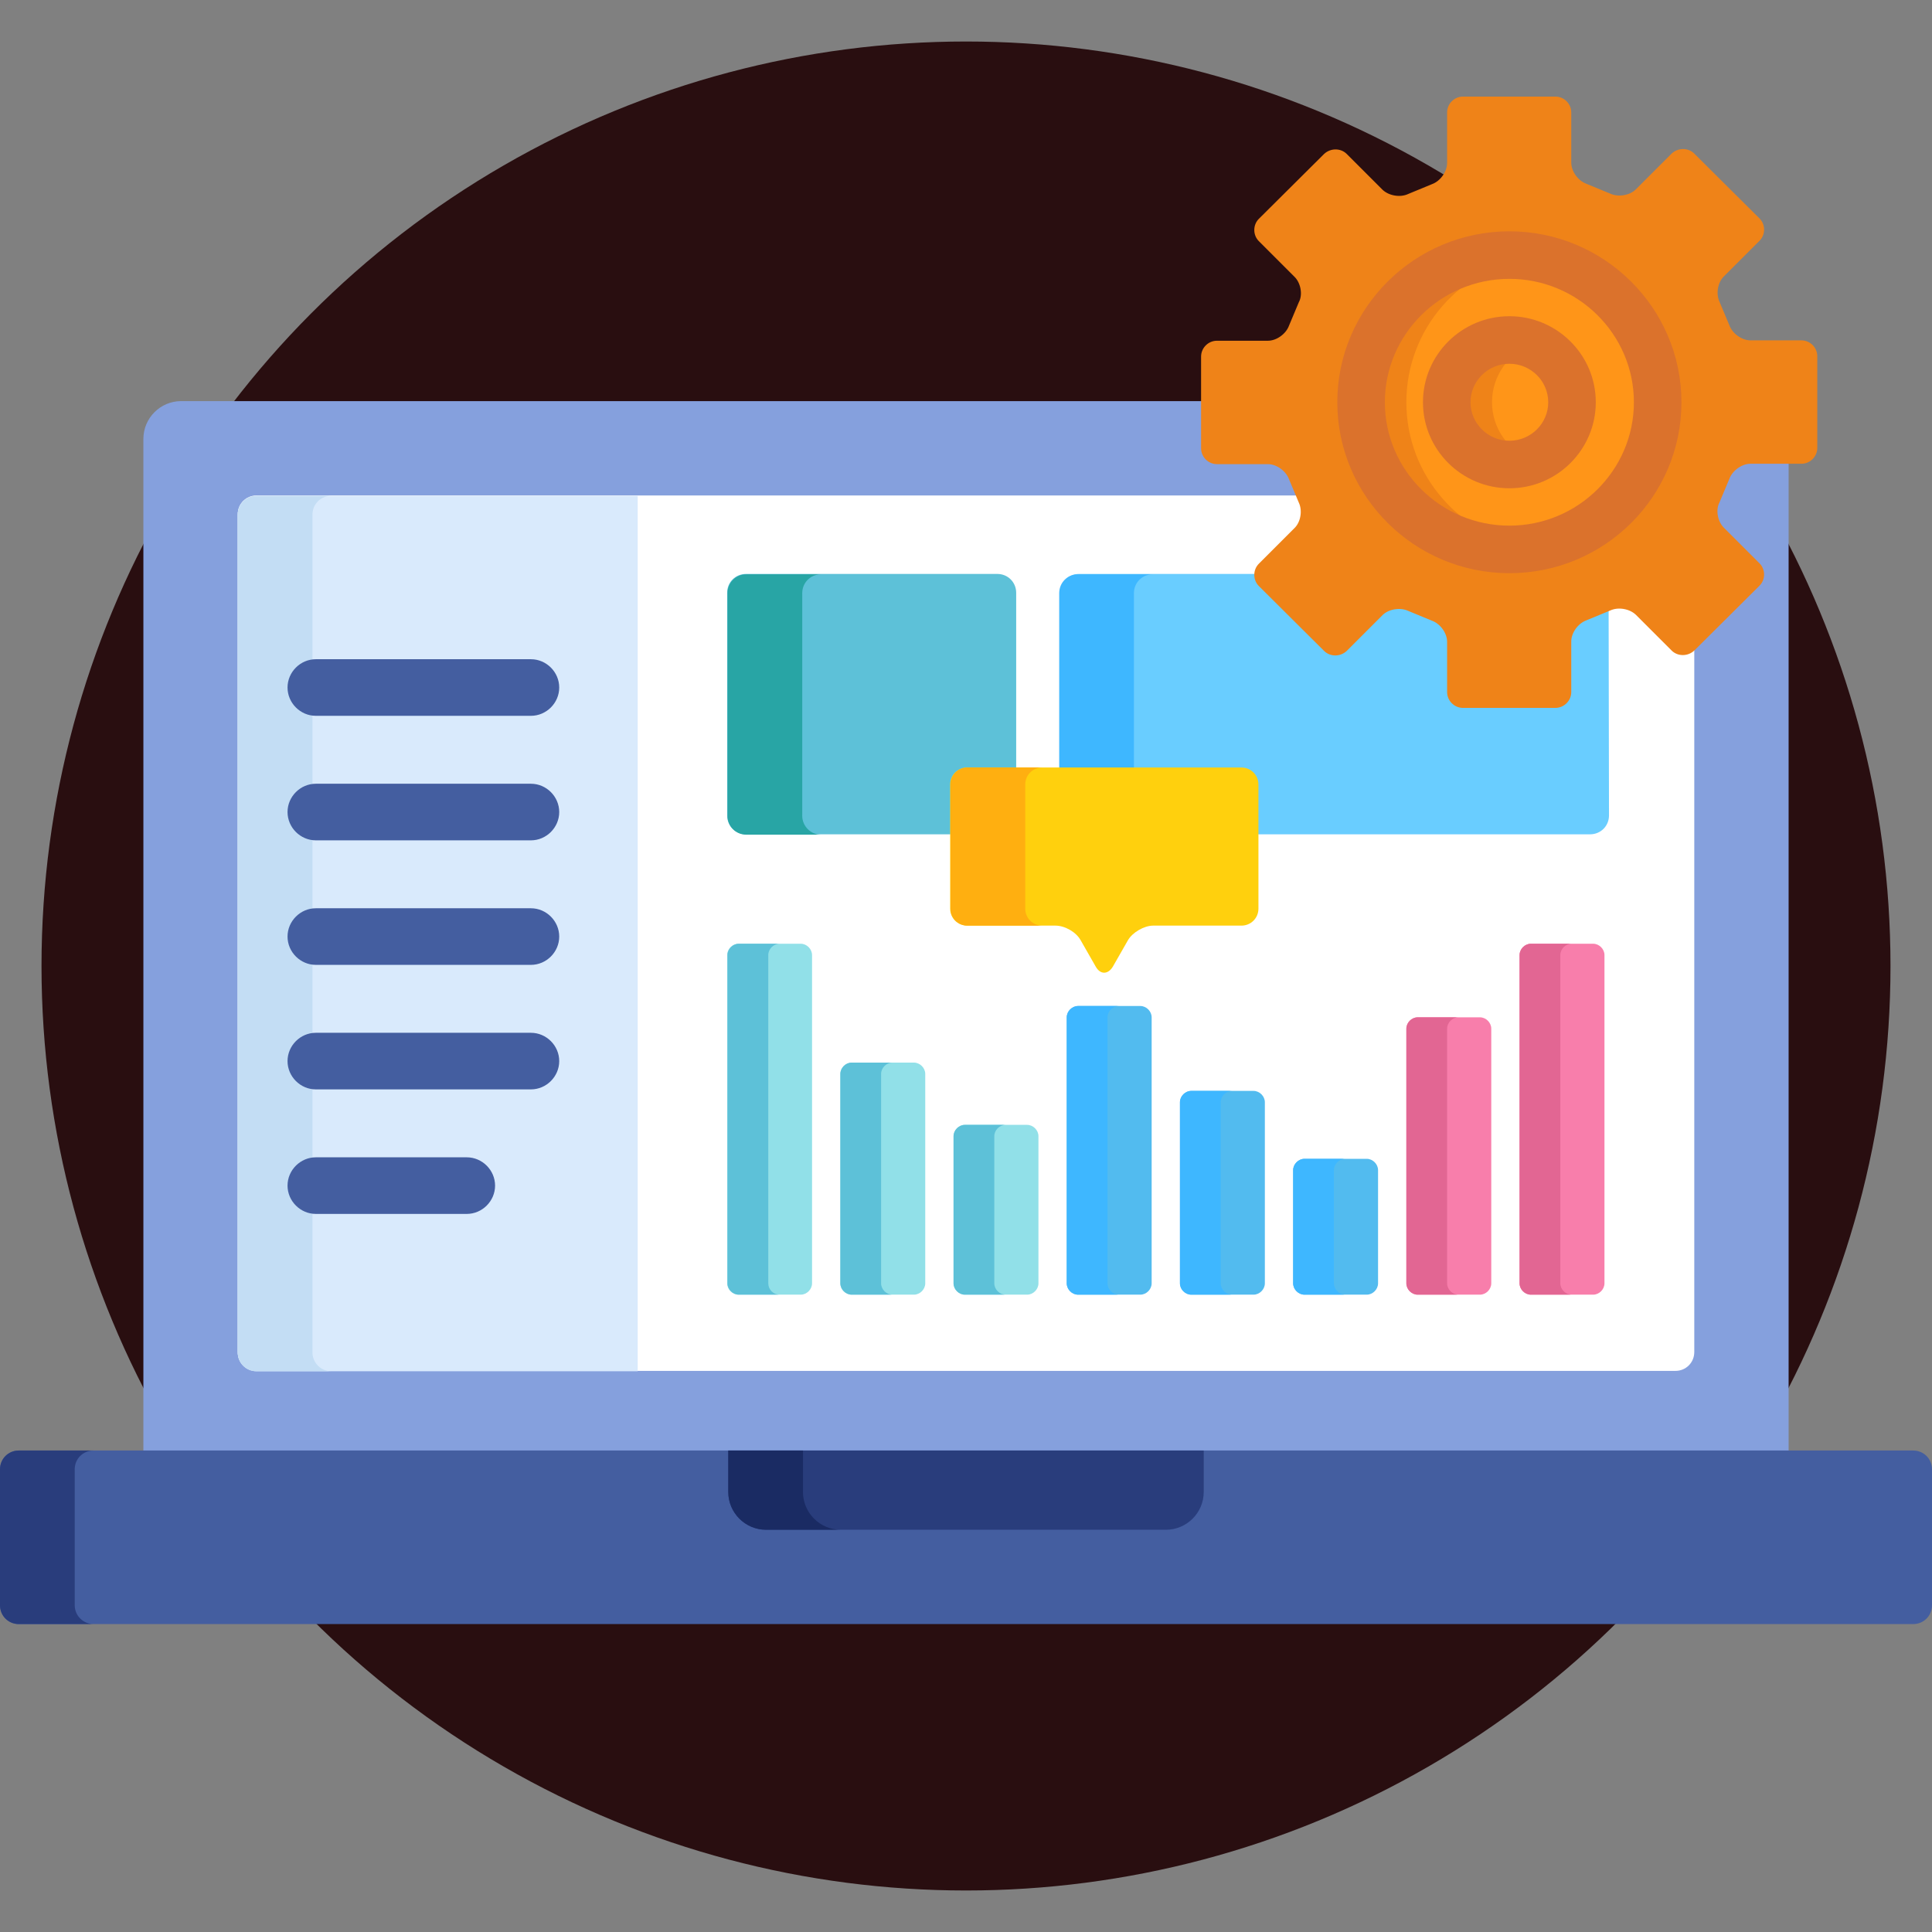
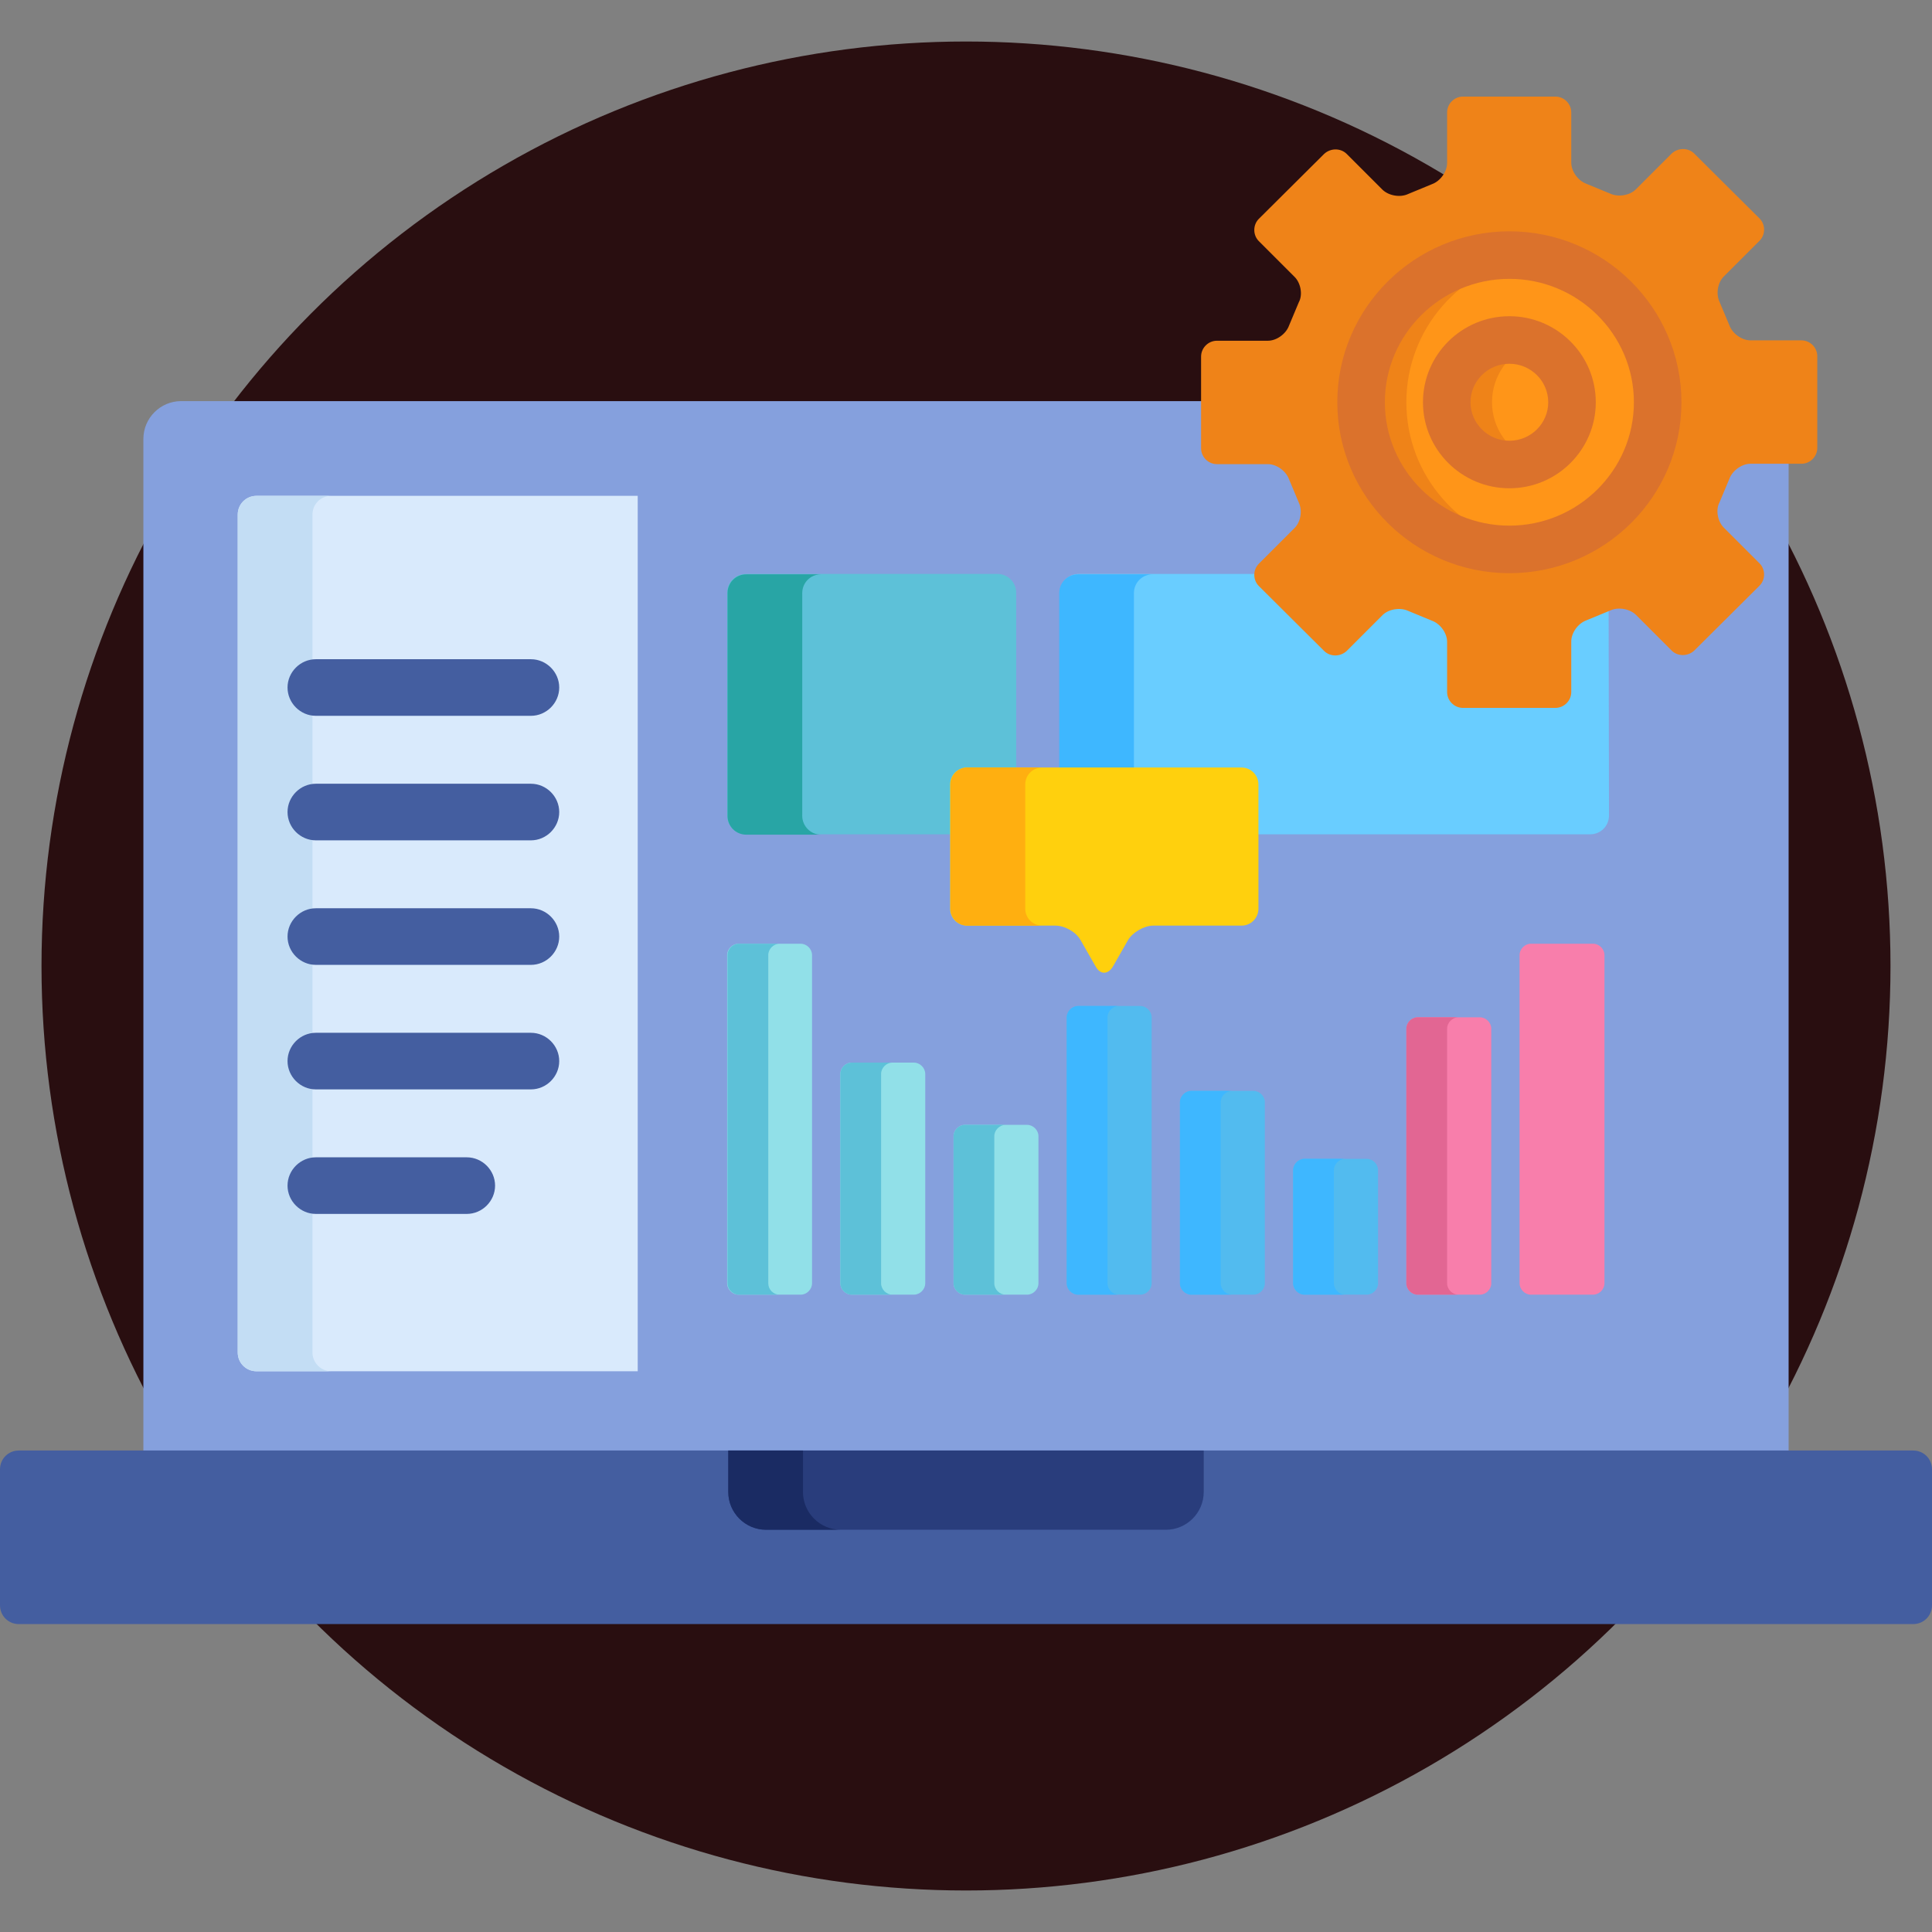
<svg xmlns="http://www.w3.org/2000/svg" version="1.1" id="Capa_1" x="0px" y="0px" viewBox="0 0 512 512" style="enable-background:new 0 0 512 512;" xml:space="preserve">
  <rect x="0" y="0" width="512" height="512" fill="#808080" stroke="none" />
  <style type="text/css">
	.st0{fill:#290E10;}
	.st1{fill:#85A0DD;}
	.st2{fill:#FFFFFF;}
	.st3{fill:#5DC1D8;}
	.st4{fill:#69CDFF;}
	.st5{fill:#28A5A5;}
	.st6{fill:#3EB7FF;}
	.st7{fill:#D9EAFC;}
	.st8{fill:#C3DDF4;}
	.st9{fill:#445EA0;}
	.st10{fill:#293D7C;}
	.st11{fill:#91E0E8;}
	.st12{fill:#52BBEF;}
	.st13{fill:#F87EAB;}
	.st14{fill:#E26693;}
	.st15{fill:#1A2B63;}
	.st16{fill:#FFD00D;}
	.st17{fill:#FFAF10;}
	.st18{fill:#EF8318;}
	.st19{fill:#FF9518;}
	.st20{fill:#DB722C;}
</style>
  <circle class="st0" cx="256" cy="256" r="245" />
  <path class="st1" d="M463.9,121.9c-2.8,0-5.6,2-6.5,4.7l-2.6,6.1c-1.2,2.4-0.6,5.9,1.3,7.8l9.5,9.5c0.6,0.6,0.9,1.4,0.9,2.3  s-0.3,1.7-0.9,2.3l-17.3,17.2c-0.6,0.6-1.4,0.9-2.3,0.9c-0.9,0-1.7-0.3-2.3-0.9l-9.5-9.5c-1.2-1.2-3.1-1.9-5-1.9c-1,0-2,0.2-2.9,0.6  l-6.2,2.5c-2.6,0.9-4.6,3.7-4.6,6.5v13.4c0,1.8-1.4,3.2-3.2,3.2h-24.5c-1.8,0-3.2-1.4-3.2-3.2V170c0-2.8-2-5.6-4.7-6.5l-6.2-2.6  c-0.8-0.4-1.8-0.6-2.8-0.6c-1.9,0-3.8,0.7-5,1.9l-9.5,9.5c-0.6,0.6-1.4,0.9-2.3,0.9s-1.7-0.3-2.3-0.9l-17.3-17.2  c-0.6-0.6-0.9-1.4-0.9-2.3c0-0.9,0.3-1.7,0.9-2.3l9.5-9.5c2-1.9,2.5-5.4,1.3-7.9l-2.6-6.1c-0.9-2.6-3.8-4.6-6.5-4.6h-13.5  c-0.9,0-1.7-0.3-2.3-0.9c-0.6-0.6-0.9-1.4-0.9-2.3v-12.3H48c-5.5,0-10,4.5-10,10v269h436V121.9H463.9z" />
-   <path class="st2" d="M448.4,171.7c-0.6,0.6-1.4,0.9-2.3,0.9c-0.9,0-1.7-0.3-2.3-0.9l-9.5-9.5c-1.2-1.2-3.1-1.9-5-1.9  c-1,0-2,0.2-2.9,0.6l-6.2,2.5c-2.6,0.9-4.6,3.7-4.6,6.5v13.4c0,1.8-1.4,3.2-3.2,3.2h-24.5c-1.8,0-3.2-1.4-3.2-3.2V170  c0-2.8-2-5.6-4.7-6.5l-6.2-2.6c-0.8-0.4-1.8-0.6-2.8-0.6c-1.9,0-3.8,0.7-5,1.9l-9.5,9.5c-0.6,0.6-1.4,0.9-2.3,0.9s-1.7-0.3-2.3-0.9  l-17.3-17.2c-0.6-0.6-0.9-1.4-0.9-2.3c0-0.9,0.3-1.7,0.9-2.3l9.5-9.5c2-1.9,2.5-5.4,1.3-7.9l-0.5-1.2H68c-2.8,0-5,2.2-5,5v222  c0,2.8,2.2,5,5,5h376c2.8,0,5-2.2,5-5V171.1L448.4,171.7z" />
  <path class="st3" d="M252.8,207.9c0-1.9,1.6-3.5,3.5-3.5h13v-47.3c0-2.8-2.2-5-5-5h-66.6c-2.8,0-5,2.2-5,5v59c0,2.8,2.2,5,5,5h55.1  L252.8,207.9L252.8,207.9z" />
  <path class="st4" d="M426.3,160.9l-6.2,2.5c-2.6,0.9-4.6,3.7-4.6,6.5v13.4c0,1.8-1.4,3.2-3.2,3.2h-24.5c-1.8,0-3.2-1.4-3.2-3.2V170  c0-2.8-2-5.6-4.7-6.5l-6.2-2.6c-0.8-0.4-1.8-0.6-2.8-0.6c-1.9,0-3.8,0.7-5,1.9l-9.5,9.5c-0.6,0.6-1.4,0.9-2.3,0.9s-1.7-0.3-2.3-0.9  l-17.3-17.2c-0.6-0.6-0.9-1.4-0.9-2.3c0,0,0-0.1,0-0.1h-47.7c-2.8,0-5,2.2-5,5v47.3H329c1.9,0,3.5,1.6,3.5,3.5v13.2h88.9  c2.8,0,5-2.2,5-5L426.3,160.9C426.3,160.9,426.3,160.9,426.3,160.9z" />
  <path class="st5" d="M212.6,216.2v-59c0-2.8,2.2-5,5-5h-19.8c-2.8,0-5,2.2-5,5v59c0,2.8,2.2,5,5,5h19.8  C214.8,221.2,212.6,218.9,212.6,216.2z" />
  <path class="st6" d="M300.5,204.5v-47.3c0-2.8,2.2-5,5-5h-19.8c-2.8,0-5,2.2-5,5v47.3H300.5z" />
  <path class="st7" d="M68,131.4c-2.8,0-5,2.2-5,5v222c0,2.8,2.2,5,5,5h101v-232H68z" />
  <path class="st8" d="M82.8,358.4v-222c0-2.8,2.2-5,5-5H68c-2.8,0-5,2.2-5,5v222c0,2.8,2.2,5,5,5h19.8  C85.1,363.4,82.8,361.2,82.8,358.4z" />
  <path class="st9" d="M512,425.4c0,2.8-2.2,5-5,5H5c-2.8,0-5-2.2-5-5v-36c0-2.8,2.2-5,5-5h502c2.8,0,5,2.2,5,5V425.4z" />
-   <path class="st10" d="M19.8,425.4v-36c0-2.8,2.2-5,5-5H5c-2.8,0-5,2.2-5,5v36c0,2.8,2.2,5,5,5h19.8  C22.1,430.4,19.8,428.2,19.8,425.4z" />
  <g>
    <path class="st9" d="M140.7,189.7h-57c-4.1,0-7.5-3.4-7.5-7.5s3.4-7.5,7.5-7.5h57c4.1,0,7.5,3.4,7.5,7.5S144.8,189.7,140.7,189.7z" />
    <path class="st9" d="M140.7,222.7h-57c-4.1,0-7.5-3.4-7.5-7.5s3.4-7.5,7.5-7.5h57c4.1,0,7.5,3.4,7.5,7.5   C148.2,219.3,144.8,222.7,140.7,222.7z" />
    <path class="st9" d="M140.7,255.7h-57c-4.1,0-7.5-3.4-7.5-7.5s3.4-7.5,7.5-7.5h57c4.1,0,7.5,3.4,7.5,7.5S144.8,255.7,140.7,255.7z" />
    <path class="st9" d="M140.7,288.7h-57c-4.1,0-7.5-3.4-7.5-7.5s3.4-7.5,7.5-7.5h57c4.1,0,7.5,3.4,7.5,7.5S144.8,288.7,140.7,288.7z" />
    <path class="st9" d="M123.7,321.7h-40c-4.1,0-7.5-3.4-7.5-7.5s3.4-7.5,7.5-7.5h40c4.1,0,7.5,3.4,7.5,7.5S127.8,321.7,123.7,321.7z" />
  </g>
  <g>
    <path class="st11" d="M215.2,340.1c0,1.6-1.4,3-3,3h-16.5c-1.6,0-3-1.4-3-3v-87c0-1.6,1.4-3,3-3h16.5c1.6,0,3,1.4,3,3V340.1z" />
    <path class="st11" d="M245.2,340.1c0,1.6-1.4,3-3,3h-16.5c-1.6,0-3-1.4-3-3v-55.5c0-1.6,1.4-3,3-3h16.5c1.6,0,3,1.4,3,3V340.1z" />
    <path class="st11" d="M275.2,340.1c0,1.6-1.4,3-3,3h-16.5c-1.6,0-3-1.4-3-3v-39c0-1.6,1.4-3,3-3h16.5c1.6,0,3,1.4,3,3V340.1z" />
  </g>
  <g>
    <path class="st12" d="M305.2,340.1c0,1.6-1.4,3-3,3h-16.5c-1.6,0-3-1.4-3-3v-70.5c0-1.6,1.4-3,3-3h16.5c1.6,0,3,1.4,3,3V340.1z" />
    <path class="st12" d="M335.2,340.1c0,1.6-1.4,3-3,3h-16.5c-1.6,0-3-1.4-3-3v-48c0-1.6,1.4-3,3-3h16.5c1.6,0,3,1.4,3,3V340.1z" />
    <path class="st12" d="M365.2,340.1c0,1.6-1.4,3-3,3h-16.5c-1.6,0-3-1.4-3-3v-30c0-1.6,1.4-3,3-3h16.5c1.6,0,3,1.4,3,3V340.1z" />
  </g>
  <g>
    <path class="st13" d="M395.2,340.1c0,1.6-1.4,3-3,3h-16.5c-1.6,0-3-1.4-3-3v-67.5c0-1.6,1.4-3,3-3h16.5c1.6,0,3,1.4,3,3V340.1z" />
    <path class="st13" d="M425.2,340.1c0,1.6-1.4,3-3,3h-16.5c-1.6,0-3-1.4-3-3v-87c0-1.6,1.4-3,3-3h16.5c1.6,0,3,1.4,3,3V340.1z" />
  </g>
  <g>
    <path class="st3" d="M203.6,340.1v-87c0-1.6,1.4-3,3-3h-10.8c-1.6,0-3,1.4-3,3v87c0,1.6,1.4,3,3,3h10.8   C204.9,343.1,203.6,341.7,203.6,340.1z" />
    <path class="st3" d="M233.5,340.1v-55.5c0-1.6,1.4-3,3-3h-10.8c-1.6,0-3,1.4-3,3v55.5c0,1.6,1.4,3,3,3h10.8   C234.9,343.1,233.5,341.7,233.5,340.1z" />
    <path class="st3" d="M263.5,340.1v-39c0-1.6,1.4-3,3-3h-10.8c-1.6,0-3,1.4-3,3v39c0,1.6,1.4,3,3,3h10.8   C264.9,343.1,263.5,341.7,263.5,340.1z" />
  </g>
  <g>
    <path class="st6" d="M293.5,340.1v-70.5c0-1.6,1.4-3,3-3h-10.8c-1.6,0-3,1.4-3,3v70.5c0,1.6,1.4,3,3,3h10.8   C294.9,343.1,293.5,341.7,293.5,340.1z" />
    <path class="st6" d="M323.5,340.1v-48c0-1.6,1.4-3,3-3h-10.8c-1.6,0-3,1.4-3,3v48c0,1.6,1.4,3,3,3h10.8   C324.9,343.1,323.5,341.7,323.5,340.1z" />
    <path class="st6" d="M353.5,340.1v-30c0-1.6,1.4-3,3-3h-10.8c-1.6,0-3,1.4-3,3v30c0,1.6,1.4,3,3,3h10.8   C354.9,343.1,353.5,341.7,353.5,340.1z" />
  </g>
  <g>
    <path class="st14" d="M383.5,340.1v-67.5c0-1.6,1.4-3,3-3h-10.8c-1.6,0-3,1.4-3,3v67.5c0,1.6,1.4,3,3,3h10.8   C384.9,343.1,383.5,341.7,383.5,340.1z" />
-     <path class="st14" d="M413.5,340.1v-87c0-1.6,1.4-3,3-3h-10.8c-1.6,0-3,1.4-3,3v87c0,1.6,1.4,3,3,3h10.8   C414.9,343.1,413.5,341.7,413.5,340.1z" />
  </g>
  <path class="st10" d="M193,384.4v11c0,5.5,4.5,10,10,10h106c5.5,0,10-4.5,10-10v-11H193z" />
  <path class="st15" d="M212.8,395.4v-11H193v11c0,5.5,4.5,10,10,10h19.8C217.3,405.4,212.8,400.9,212.8,395.4z" />
  <path class="st16" d="M333.5,207.9c0-2.5-2-4.5-4.5-4.5h-72.7c-2.5,0-4.5,2-4.5,4.5v32.9c0,2.5,2,4.5,4.5,4.5h23.4  c2.5,0,5.5,1.7,6.7,3.9l4,7c1.2,2.1,3.2,2.1,4.5,0l4-7c1.2-2.1,4.3-3.9,6.7-3.9H329c2.5,0,4.5-2,4.5-4.5L333.5,207.9L333.5,207.9z" />
  <path class="st17" d="M271.7,240.8v-32.9c0-2.5,2-4.5,4.5-4.5h-19.8c-2.5,0-4.5,2-4.5,4.5v32.9c0,2.5,2,4.5,4.5,4.5h19.8  C273.7,245.3,271.7,243.3,271.7,240.8z" />
  <path class="st18" d="M383.5,183.4c0,2.3,1.9,4.2,4.2,4.2h24.5c2.3,0,4.2-1.9,4.2-4.2V170c0-2.3,1.8-4.8,4-5.6l6.3-2.6  c2.1-1,5.1-0.5,6.8,1.1l9.5,9.5c1.6,1.6,4.3,1.6,6,0l17.3-17.2c1.6-1.6,1.6-4.3,0-5.9l-9.5-9.5c-1.6-1.6-2.2-4.7-1.1-6.7l2.6-6.2  c0.8-2.2,3.3-4,5.6-4h13.5c2.3,0,4.2-1.9,4.2-4.2V94.4c0-2.3-1.9-4.2-4.2-4.2h-13.5c-2.3,0-4.8-1.8-5.6-4l-2.6-6.2  c-1-2.1-0.5-5.1,1.1-6.7l9.5-9.5c1.6-1.6,1.6-4.3,0-5.9l-17.3-17.2c-1.6-1.6-4.3-1.6-6,0l-9.5,9.5c-1.6,1.6-4.7,2.1-6.8,1.1  l-6.3-2.6c-2.2-0.8-4-3.3-4-5.6V29.8c0-2.3-1.9-4.2-4.2-4.2h-24.5c-2.3,0-4.2,1.9-4.2,4.2v13.4c0,2.3-1.8,4.8-4,5.6l-6.3,2.6  c-2.1,1-5.1,0.5-6.8-1.1l-9.5-9.5c-1.6-1.6-4.3-1.6-6,0l-17.3,17.2c-1.6,1.6-1.6,4.3,0,5.9l9.5,9.5c1.6,1.6,2.2,4.7,1.1,6.7  l-2.6,6.2c-0.8,2.2-3.3,4-5.6,4h-13.5c-2.3,0-4.2,1.9-4.2,4.2v24.3c0,2.3,1.9,4.2,4.2,4.2h13.5c2.3,0,4.8,1.8,5.6,4l2.6,6.2  c1,2.1,0.5,5.1-1.1,6.7l-9.5,9.5c-1.6,1.6-1.6,4.3,0,5.9l17.3,17.2c1.6,1.6,4.3,1.6,6,0l9.5-9.5c1.6-1.6,4.7-2.1,6.8-1.1l6.3,2.6  c2.2,0.8,4,3.3,4,5.6L383.5,183.4L383.5,183.4z" />
  <ellipse class="st19" cx="400" cy="106.6" rx="39.3" ry="39" />
  <path class="st18" d="M372.7,106.6c0-19.5,14.4-35.7,33.3-38.5c-1.9-0.3-3.9-0.4-6-0.4c-21.7,0-39.3,17.5-39.3,39  c0,21.5,17.6,39,39.3,39c2,0,4-0.2,6-0.4C387.1,142.2,372.7,126.1,372.7,106.6z" />
  <path class="st20" d="M400,151.9c-25.1,0-45.6-20.3-45.6-45.3c0-25,20.5-45.3,45.6-45.3c25.1,0,45.6,20.3,45.6,45.3  C445.6,131.6,425.2,151.9,400,151.9z M400,73.9c-18.2,0-33,14.7-33,32.7c0,18,14.8,32.7,33,32.7c18.2,0,33-14.7,33-32.7  C433,88.6,418.2,73.9,400,73.9z" />
  <ellipse class="st19" cx="400" cy="106.6" rx="16.6" ry="16.5" />
  <path class="st18" d="M395.4,106.6c0-7,4.4-13,10.6-15.4c-1.9-0.7-3.9-1.1-6-1.1c-9.2,0-16.6,7.4-16.6,16.5S390.8,123,400,123  c2.1,0,4.1-0.4,6-1.1C399.8,119.5,395.4,113.6,395.4,106.6z" />
  <path class="st20" d="M400,129.4c-12.6,0-22.9-10.2-22.9-22.8c0-12.6,10.3-22.8,22.9-22.8s22.9,10.2,22.9,22.8  C422.9,119.1,412.7,129.4,400,129.4z M400,96.4c-5.7,0-10.3,4.6-10.3,10.2c0,5.6,4.6,10.2,10.3,10.2c5.7,0,10.3-4.6,10.3-10.2  C410.3,101,405.7,96.4,400,96.4z" />
</svg>